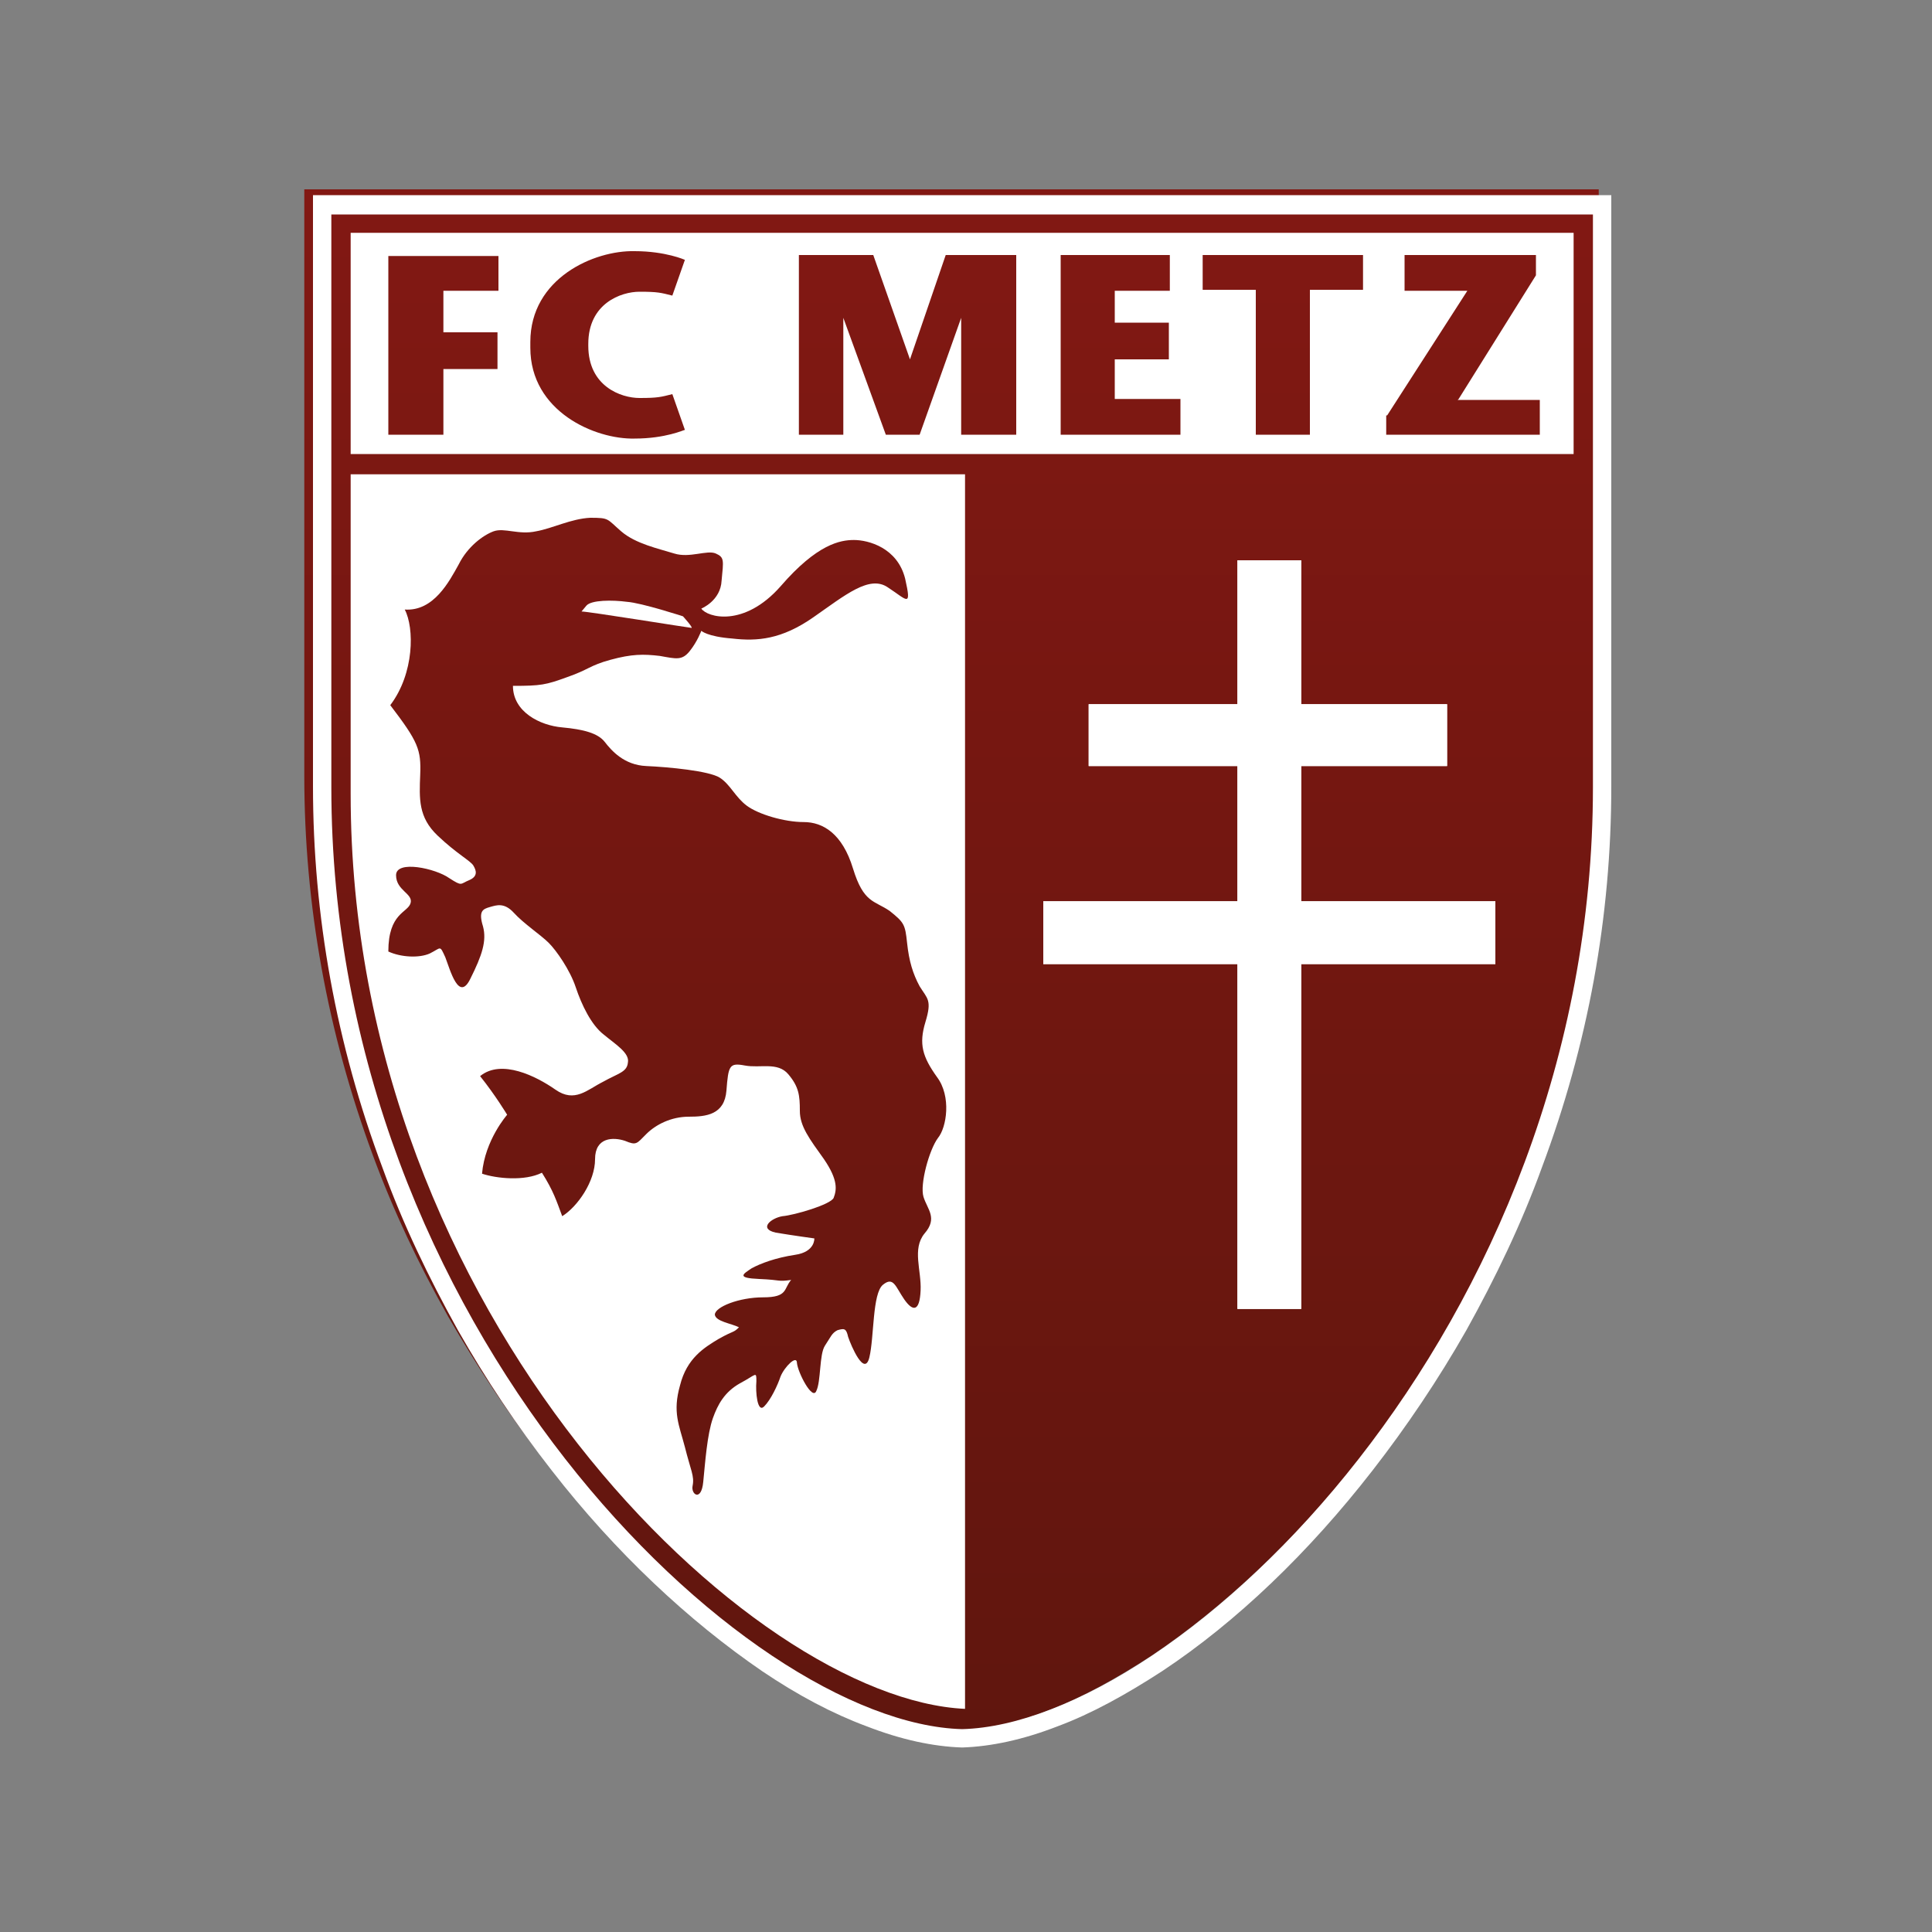
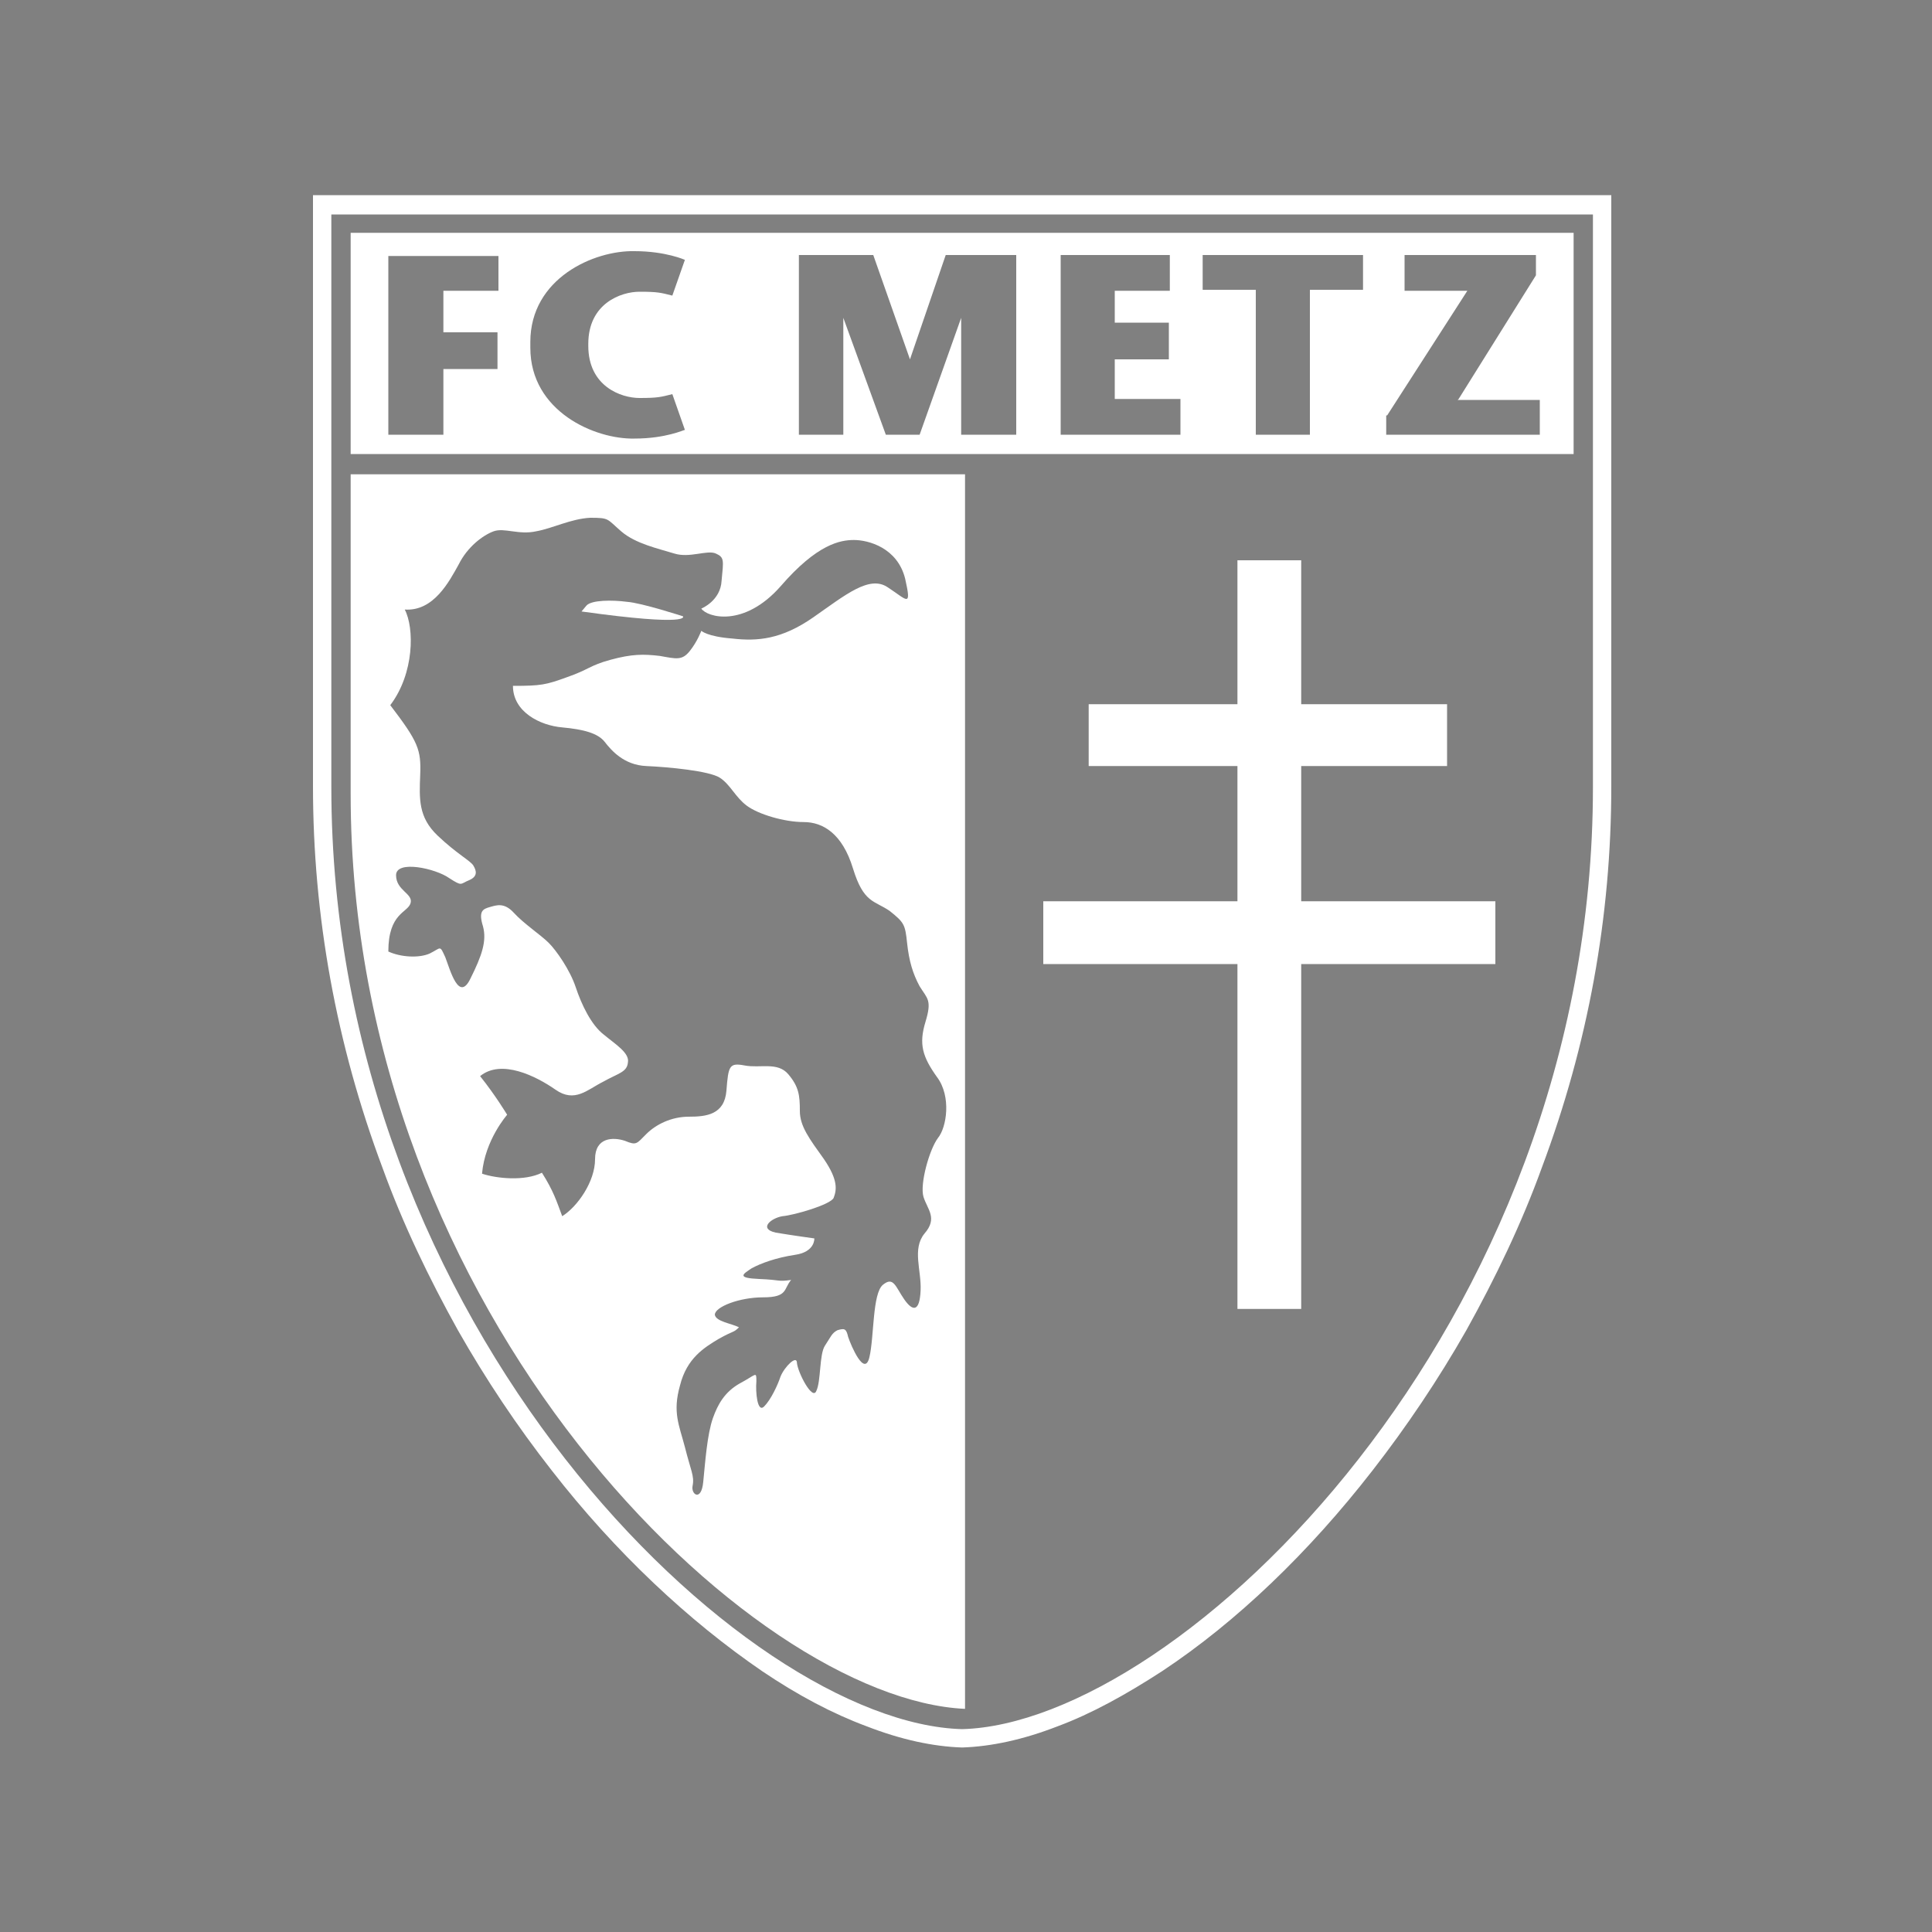
<svg xmlns="http://www.w3.org/2000/svg" version="1.1" id="Calque_1" x="0px" y="0px" viewBox="0 0 200 200" style="enable-background:new 0 0 200 200;" xml:space="preserve">
  <rect x="0" y="0" width="200" height="200" fill="#808080" stroke="none" />
  <style type="text/css">
	.st0{fill:none;}
	.st1{fill:url(#SVGID_1_);}
	.st2{fill:#FFFFFF;}
</style>
  <rect x="-0.4" y="0.5" class="st0" width="200" height="200" />
  <g>
    <g>
      <linearGradient id="SVGID_1_" gradientUnits="userSpaceOnUse" x1="98.414" y1="179.306" x2="98.414" y2="19.585">
        <stop offset="0" style="stop-color:#60160E" />
        <stop offset="1" style="stop-color:#821813" />
      </linearGradient>
-       <path class="st1" d="M165.4,19.6h-1.9H98.4H33.4h-1.9v1.9v58.8c0,13.4,2.4,26.6,7.1,39.3c2.1,5.7,4.8,11.4,7.8,16.7    c2.9,5,6.1,9.9,9.6,14.4c6.6,8.4,14.1,15.6,21.8,20.7c3.7,2.5,7.3,4.4,10.8,5.7c3.5,1.4,6.9,2.1,9.9,2.2l0,0l0,0    c3-0.1,6.3-0.8,9.9-2.2c3.5-1.3,7.1-3.3,10.8-5.7c7.6-5.1,15.2-12.3,21.8-20.7c3.5-4.5,6.8-9.4,9.6-14.4c3-5.4,5.7-11,7.8-16.7    c4.7-12.7,7.1-25.9,7.1-39.3V21.5V19.6L165.4,19.6z" />
    </g>
  </g>
  <g>
    <polygon class="st2" points="154.8,93.3 134.7,93.3 134.7,79.3 149.8,79.3 149.8,72.9 134.7,72.9 134.7,58 128.1,58 128.1,72.9    112.7,72.9 112.7,79.3 128.1,79.3 128.1,93.3 108,93.3 108,99.8 128.1,99.8 128.1,135.5 134.7,135.5 134.7,99.8 154.8,99.8  " />
-     <path class="st2" d="M88.1,46" />
    <path class="st2" d="M164.9,22.3c0,0,0,2.8,0,59.2c0,56-42.9,96.9-65.3,97.5c-22.5-0.6-65.3-41.5-65.3-97.5c0-56.4,0-59.3,0-59.3   h65.3h65.3 M166.8,20.2h-1.9H99.6H34.3h-1.9v2.1v59.1c0,13.4,2.4,26.7,7.2,39.5c2.1,5.8,4.8,11.4,7.8,16.8   c2.9,5.1,6.1,9.9,9.7,14.5c6.6,8.5,14.2,15.6,21.8,20.8c3.7,2.5,7.3,4.4,10.8,5.7c3.6,1.4,6.9,2.1,9.9,2.2l0,0l0,0   c3-0.1,6.3-0.8,9.9-2.2c3.5-1.3,7.1-3.3,10.8-5.7c7.7-5.1,15.2-12.3,21.8-20.8c3.5-4.5,6.8-9.4,9.7-14.5c3-5.4,5.7-11,7.8-16.8   c4.8-12.8,7.2-26,7.2-39.5V22.4V20.2L166.8,20.2z" />
    <g>
-       <path class="st2" d="M70.7,63.8c0,0-4.3-1.4-5.8-1.5c-1.5-0.2-3.7-0.2-4.2,0.4c-0.5,0.6-0.5,0.6-0.5,0.6c0.7,0,11.2,1.7,11.4,1.7    C71.7,64.9,70.7,63.8,70.7,63.8z" />
+       <path class="st2" d="M70.7,63.8c0,0-4.3-1.4-5.8-1.5c-1.5-0.2-3.7-0.2-4.2,0.4c-0.5,0.6-0.5,0.6-0.5,0.6C71.7,64.9,70.7,63.8,70.7,63.8z" />
      <path class="st2" d="M36.3,82.2c0,54.1,41.5,93.7,63.6,94.7V49.1H36.3C36.3,57,36.3,68.5,36.3,82.2z M41.9,63.1    c3,0.2,4.6-2.9,5.6-4.7c0.9-1.8,2.5-3,3.6-3.4c1.1-0.4,2.6,0.4,4.4,0c1.7-0.3,3.6-1.3,5.6-1.4c2,0,1.7,0.1,3.2,1.4    c1.5,1.3,3.9,1.8,5.5,2.3c1.6,0.5,3.4-0.4,4.3,0c0.9,0.4,0.8,0.7,0.6,2.8c-0.1,2.1-2.1,2.9-2.1,2.9c0.6,0.9,4.4,2,8.2-2.3    c3.8-4.4,6.2-4.8,7.6-4.8c1.5,0,4.5,0.8,5.3,4c0.7,3.1,0.2,2.2-1.8,0.9c-1.9-1.3-4.4,0.8-7.7,3.1c-3.3,2.3-5.8,2.5-8.4,2.2    c-2.6-0.2-3.2-0.8-3.2-0.8s-0.4,1.1-1.2,2.1c-0.8,1-1.4,0.8-3.1,0.5c-1.7-0.2-2.9-0.2-5.1,0.4c-2.2,0.6-2.2,1-4.5,1.8    c-2.2,0.8-2.7,0.9-5.6,0.9c0,2.7,2.8,4.1,5.1,4.3c2.2,0.2,3.7,0.6,4.4,1.5c0.7,0.9,2,2.4,4.3,2.5c2.3,0.1,6.5,0.5,7.6,1.2    c1.1,0.7,1.6,2,2.8,2.9c1.2,0.9,3.9,1.7,5.9,1.7c2,0,4,1.2,5.1,4.8c1.1,3.6,2.2,3.3,3.8,4.4c1.5,1.2,1.6,1.4,1.8,3.3    c0.2,1.9,0.6,3.2,1.3,4.5c0.8,1.3,1.3,1.4,0.6,3.7c-0.7,2.3-0.3,3.6,1.2,5.7c1.5,2,1,5.2,0.1,6.3c-0.9,1.2-1.9,4.8-1.5,6.1    c0.4,1.3,1.5,2.2,0.1,3.8c-1.3,1.6-0.3,3.8-0.4,5.9c-0.1,2.2-0.8,2.2-1.7,0.9c-0.9-1.3-1.1-2.4-2.2-1.5c-1.1,0.9-0.9,5.4-1.4,7.5    c-0.5,2.1-1.9-1.2-2.2-2.1c-0.2-0.9-0.4-0.9-1.1-0.7c-0.6,0.3-0.7,0.7-1.3,1.6c-0.6,0.9-0.4,3.7-0.9,4.7c-0.4,1-1.9-1.9-2-2.9    c0-0.9-1.3,0.4-1.7,1.4c-0.3,0.9-1,2.4-1.7,3.1c-0.7,0.7-0.9-1.5-0.8-2.6c0-1.1,0-0.7-1.7,0.2c-1.6,0.9-2.3,2.2-2.8,3.6    c-0.6,1.7-0.8,4.6-1,6.6c-0.2,2.1-1.3,1.3-1.1,0.4c0.2-1-0.2-1.6-0.8-4c-0.6-2.3-1.3-3.6-0.5-6.4c0.7-2.8,2.5-3.9,4-4.8    c1.6-0.9,1.5-0.6,2.1-1.2c-0.8-0.4-2.4-0.6-2.5-1.3c0-0.8,2.5-1.8,5-1.8c2.6,0,2.1-0.9,2.9-1.8c-1.5,0.2-0.9,0-3.3-0.1    c-2.4-0.1-1.7-0.5-0.8-1.1c0.9-0.5,2.5-1.1,4.5-1.4c2.1-0.3,2-1.7,2-1.7s-2.2-0.3-4-0.6c-1.8-0.4-0.5-1.5,0.7-1.7    c1.2-0.1,5-1.2,5.3-1.9c0.3-0.8,0.5-1.8-1-4c-1.5-2.1-2.5-3.4-2.5-5c0-1.6-0.1-2.5-1.2-3.8c-1.1-1.3-2.9-0.6-4.5-0.9    c-1.6-0.3-1.7,0-1.9,2.6c-0.2,2.5-2.1,2.7-3.9,2.7c-1.8,0-3.4,0.8-4.4,1.8c-1,1-1,1.2-2.2,0.7c-1.2-0.4-3.1-0.4-3.1,1.9    c0,2.3-1.8,4.9-3.4,5.9c-0.6-1.6-0.9-2.6-2.1-4.5c-1.8,0.9-4.7,0.6-6.2,0.1c0.3-3.5,2.6-6.1,2.6-6.1s-1.2-2-2.8-4    c2.2-1.8,5.8,0,7.8,1.4c2,1.4,3.3,0,4.9-0.8c1.6-0.9,2.5-1,2.6-2c0.2-1-1.3-1.9-2.5-2.9c-1.3-1-2.3-3.1-2.9-4.9    c-0.6-1.8-2-3.8-2.8-4.6c-0.8-0.8-2.6-2-3.6-3.1c-1-1.1-1.8-0.8-2.5-0.6c-0.7,0.2-1.2,0.4-0.7,2c0.4,1.5-0.1,3-1.3,5.4    c-1.2,2.5-2.1-0.9-2.6-2.2c-0.6-1.3-0.4-1-1.6-0.4c-1.1,0.5-3,0.4-4.3-0.2c0-4,2-4,2.3-5S41,92.2,41,90.6c0-1.6,4.1-0.7,5.5,0.3    c1.4,0.9,1.1,0.6,2.1,0.2c0.9-0.4,0.7-1,0.4-1.5c-0.3-0.5-1.7-1.2-3.7-3.1c-2-1.9-1.9-3.8-1.8-6.3c0.1-2.6-0.2-3.4-3.1-7.2    C42.9,69.7,42.9,65,41.9,63.1z" />
      <path class="st2" d="M36.3,24.1v22.9h126.6V24.1H36.3z M143.6,43l8.3-12.9h-6.5v-3.7h12.1v0h1.5v2.1L151,41.3l-0.1,0.1h8.5V45    h-12.9l0,0h-3V43z M124.5,26.4h16.6v3.6h-5.5v15H130v-15h-5.5V26.4z M121.1,26.4v3.7h-5.7v3.3h5.6v3.8h-5.6v4.1h6.8V45h-11.8h-0.6    V26.4H121.1z M51.6,30.1h-5.7v4.3h5.6v3.8h-5.6V45h-5.7V26.5h5.7v0h5.7V30.1z M65.7,45.4c-4.1,0.1-10.8-2.8-10.8-9.4l0-0.6    c0-6.6,6.6-9.5,10.8-9.4c3.2,0,5.2,0.9,5.2,0.9l-1.3,3.7c-1.2-0.3-1.5-0.4-3.4-0.4c-1.9,0-5.3,1.2-5.3,5.4c0,0,0,0,0,0    c0,0.1,0,0.1,0,0.2c0,4.2,3.4,5.4,5.3,5.4c1.9,0,2.2-0.1,3.4-0.4l1.3,3.7C70.8,44.5,68.9,45.4,65.7,45.4z M87.3,32.9V45h-4.6V26.4    h7.7l3.8,10.8l0,0l3.7-10.8h7.3V45h-5.7V32.9L95.2,45h-3.5L87.3,32.9z" />
    </g>
-     <polygon class="st2" points="154.8,93.3 134.7,93.3 134.7,79.3 149.8,79.3 149.8,72.9 134.7,72.9 134.7,58 128.1,58 128.1,72.9    112.7,72.9 112.7,79.3 128.1,79.3 128.1,93.3 108,93.3 108,99.8 128.1,99.8 128.1,135.5 134.7,135.5 134.7,99.8 154.8,99.8  " />
  </g>
</svg>